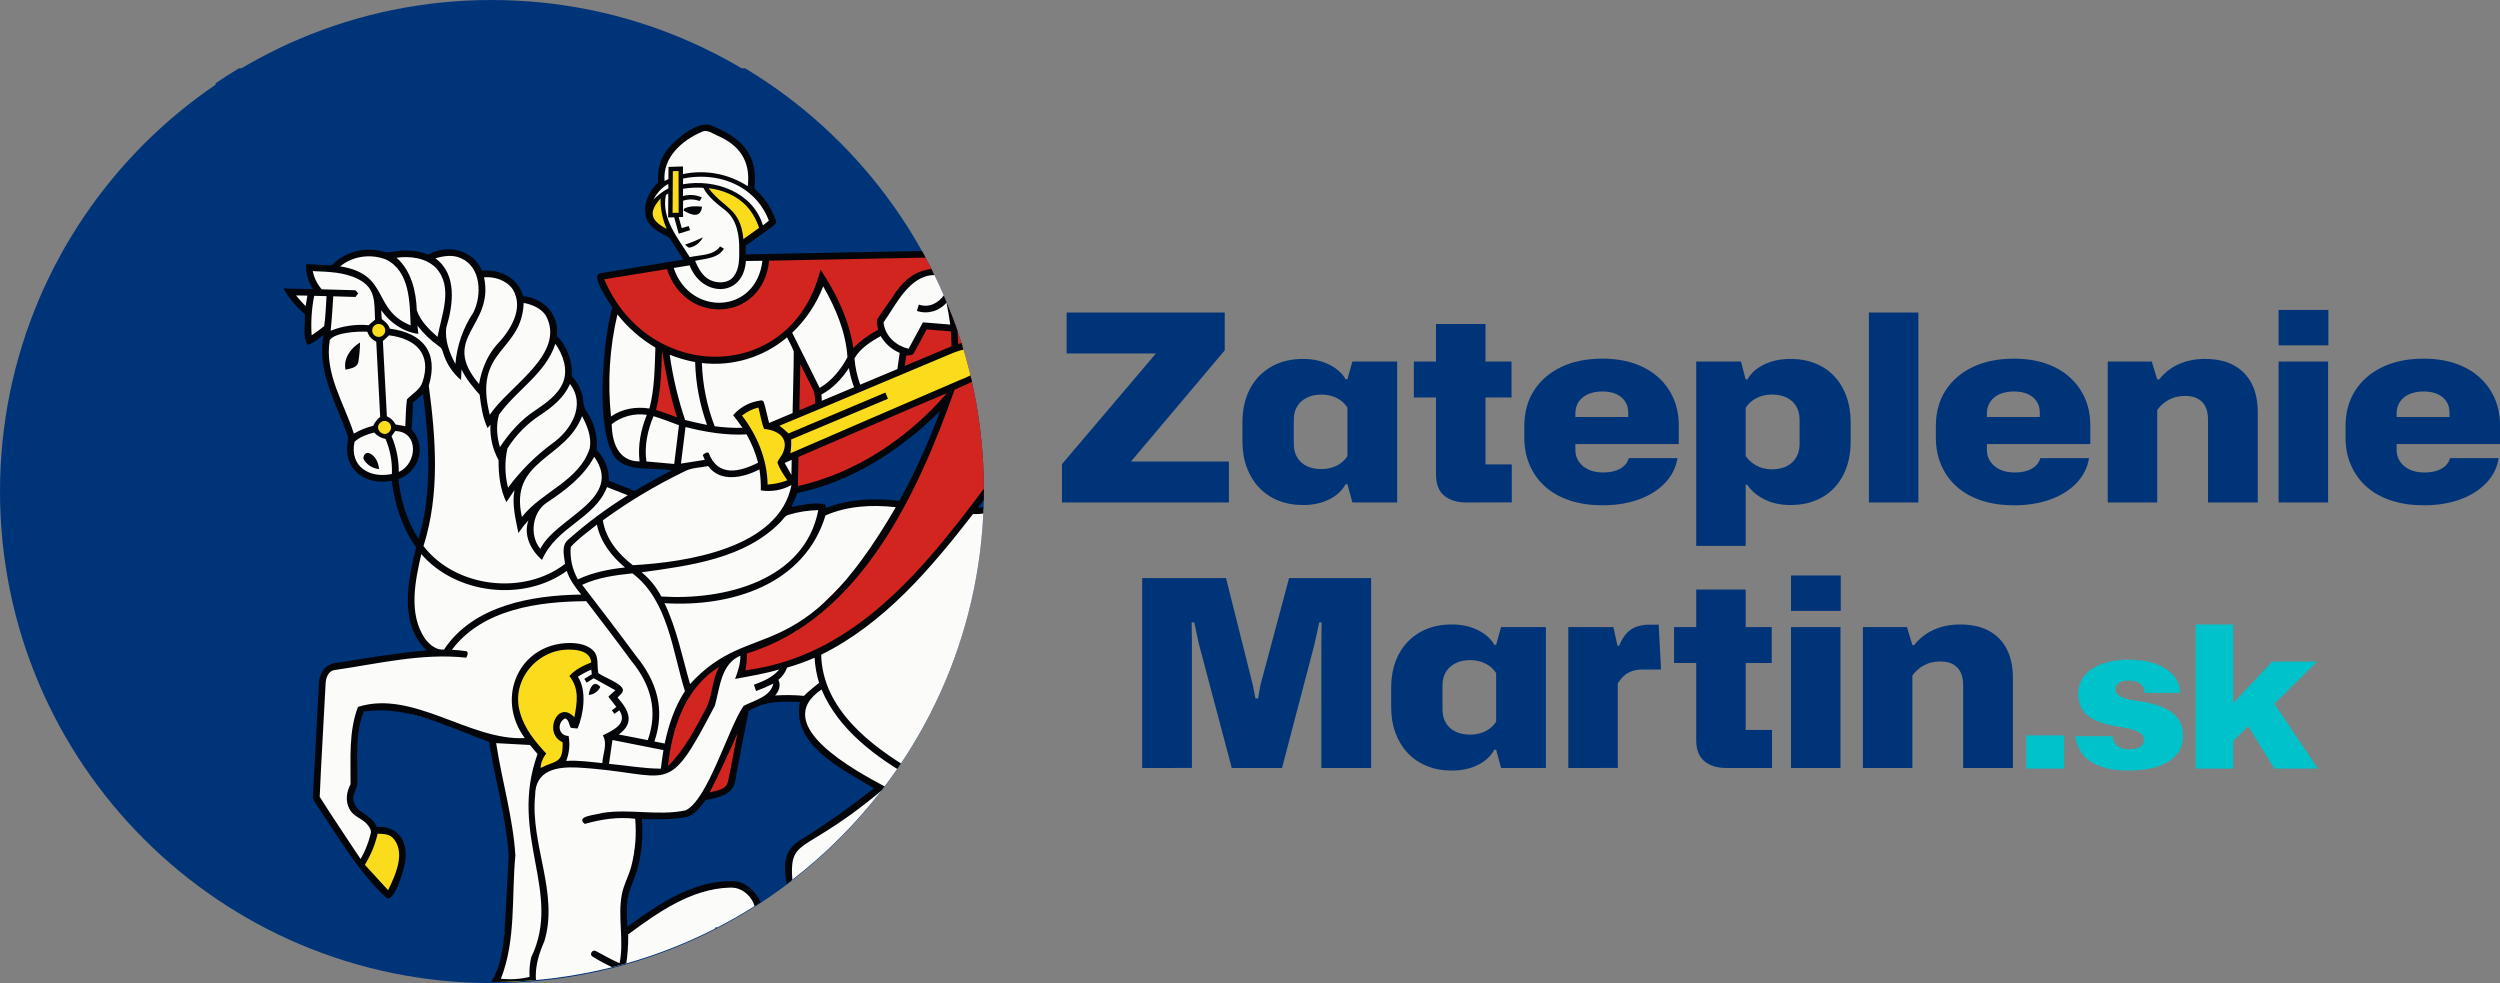
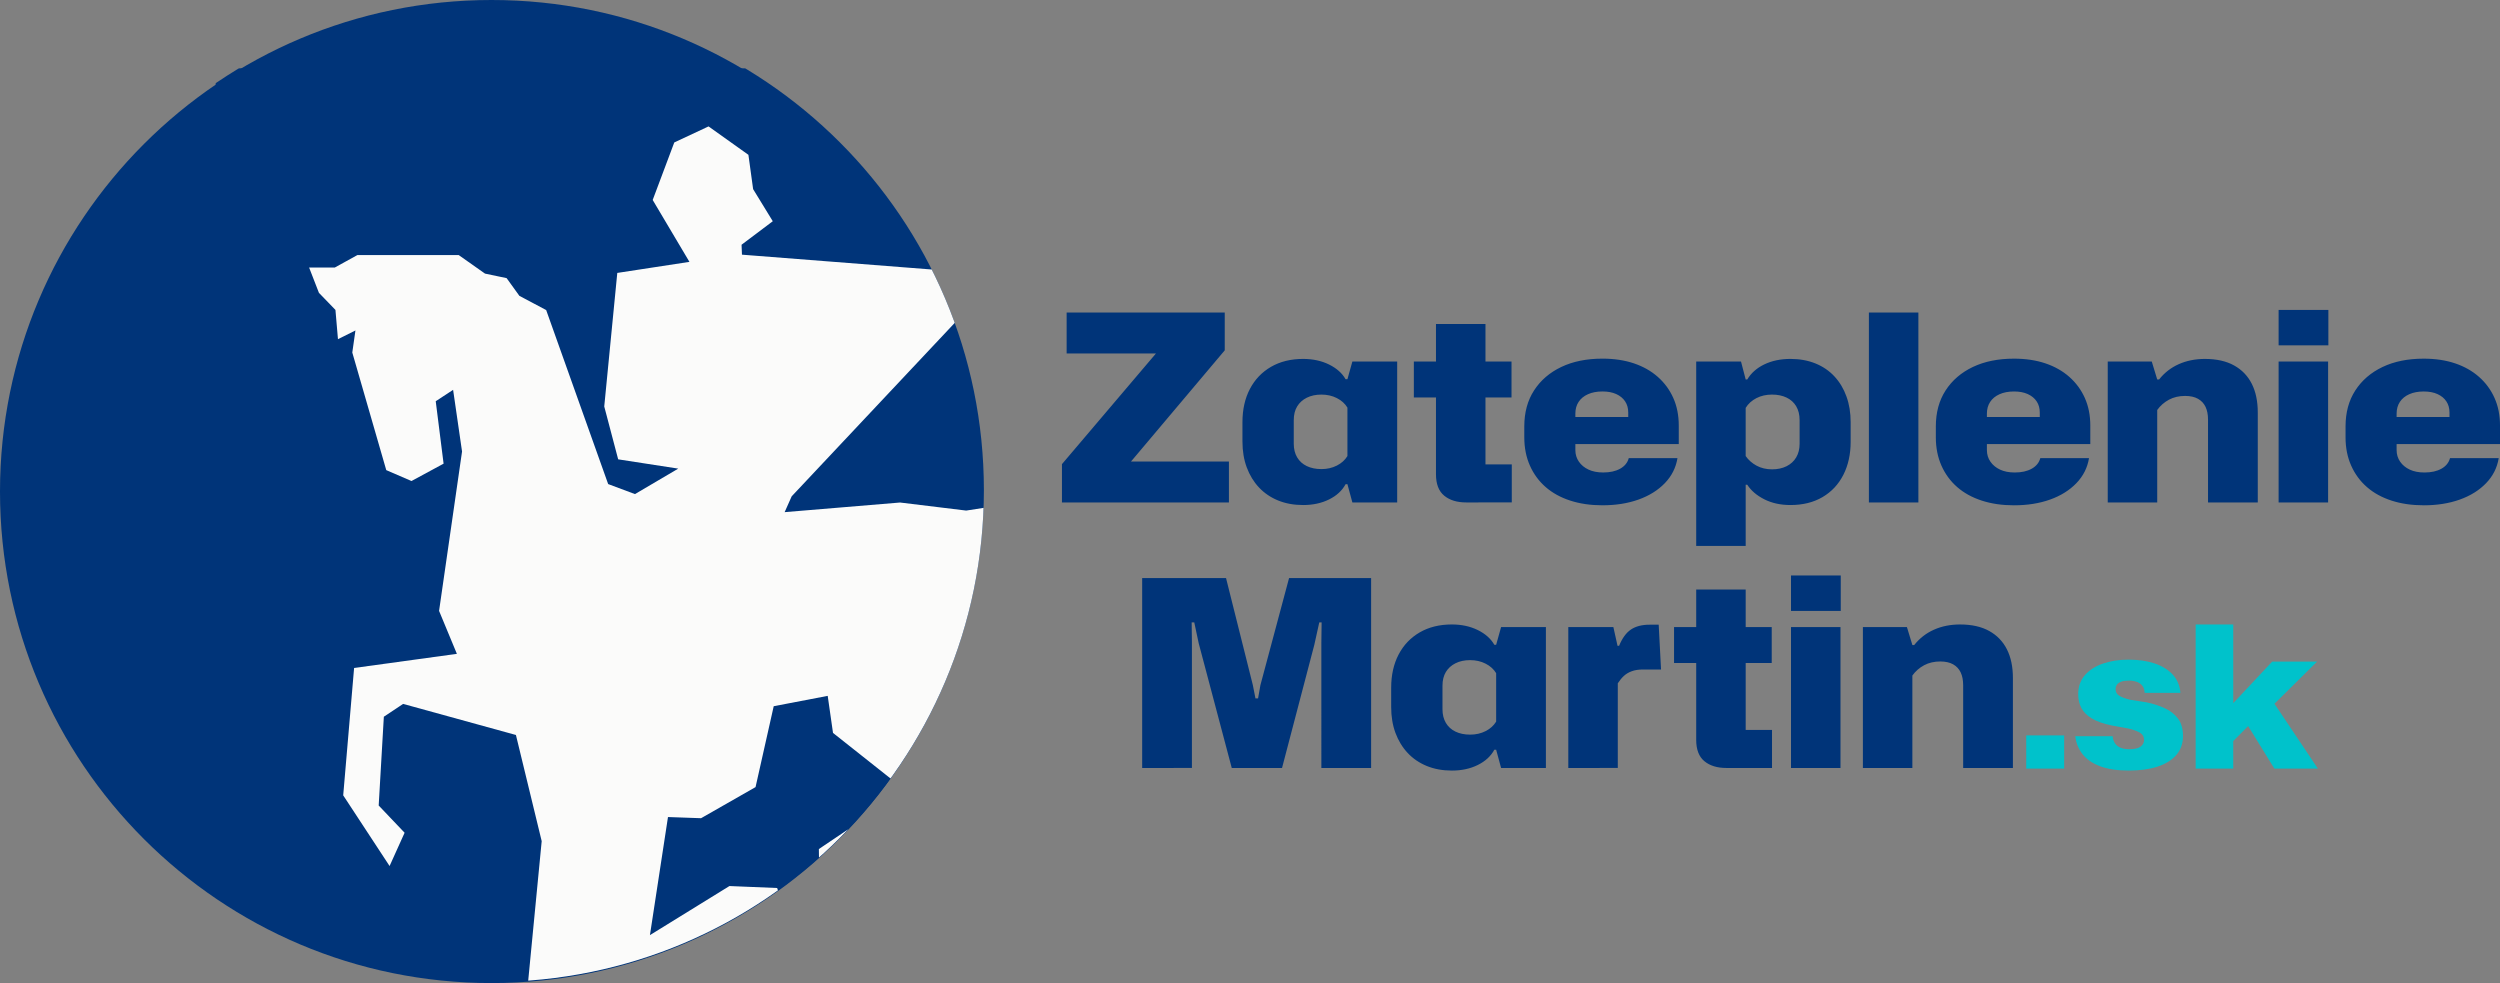
<svg xmlns="http://www.w3.org/2000/svg" width="165.324mm" height="65.009mm" viewBox="0 0 165.324 65.009" version="1.1" id="svg8">
  <rect x="0" y="0" width="165.324" height="65.009" fill="#808080" stroke="none" />
  <defs id="defs2">
    <clipPath id="clipPath4538" clipPathUnits="userSpaceOnUse">
      <path style="clip-rule:evenodd" id="path4536" d="m 155.459,513.084 c 50.887,0 92.139,-41.252 92.139,-92.139 0,-50.887 -41.252,-92.139 -92.139,-92.139 -50.887,0 -92.139,41.252 -92.139,92.139 0,50.887 41.252,92.139 92.139,92.139" />
    </clipPath>
    <clipPath id="clipPath4597" clipPathUnits="userSpaceOnUse">
      <path style="clip-rule:evenodd" id="path4595" d="m 155.459,513.084 c 50.887,0 92.139,-41.252 92.139,-92.139 0,-50.887 -41.252,-92.139 -92.139,-92.139 -50.887,0 -92.139,41.252 -92.139,92.139 0,50.887 41.252,92.139 92.139,92.139" />
    </clipPath>
  </defs>
  <path d="M 32.505,1.0176601e-7 C 50.457,1.0176601e-7 65.009,14.553 65.009,32.505 c 0,17.952 -14.553,32.505 -32.505,32.505 C 14.553,65.009 2.563069e-6,50.456 2.563069e-6,32.505 2.563069e-6,14.553 14.553,1.0176601e-7 32.505,1.0176601e-7" style="fill:#003479;fill-opacity:1;fill-rule:evenodd;stroke:none;stroke-width:0.353" id="path4589" />
  <g transform="matrix(0.353,0,0,-0.353,-22.338,181.005)" clip-path="url(#clipPath4597)" id="g4593">
    <g id="g4599">
      <g id="g4601">
        <path id="path4603" style="fill:#003479;fill-opacity:1;fill-rule:nonzero;stroke:none" d="M 286.484,379.318 V 499.965 H 103.687 V 379.318 c 0,-50.479 40.92,-91.399 91.399,-91.399 50.479,0 91.399,40.92 91.399,91.399" />
-         <path id="path4605" style="fill:#fbfbfa;fill-opacity:1;fill-rule:nonzero;stroke:none" d="m 269.373,413.269 -7.281,6.602 -17.809,-2.757 -12.386,1.508 -21.624,-1.803 1.321,2.967 39.005,41.491 -48.322,3.776 -0.073,1.864 5.848,4.4 -3.683,6.013 -0.882,6.427 -7.47,5.324 -6.419,-3.007 -4.043,-10.772 6.884,-11.598 -13.517,-2.07 -2.443,-25.019 2.609,-9.903 11.255,-1.739 -8.109,-4.772 -5.021,1.876 -11.613,32.597 -5.022,2.669 -2.389,3.315 -4.045,0.847 -4.93,3.475 h -18.977 l -4.231,-2.336 h -4.817 l 1.841,-4.743 h -5.261 l 3.094,-3.197 0.472,-5.484 3.273,1.636 -0.589,-4.136 6.364,-22.031 4.726,-2.041 6.013,3.254 -1.472,11.695 3.256,2.134 1.674,-11.554 -4.304,-29.859 3.338,-8.046 -19.255,-2.647 -2.041,-23.861 8.688,-13.241 2.814,6.234 -4.855,5.103 0.965,16.633 3.614,2.401 21.13,-5.821 4.827,-19.889 -2.62,-27.096 18.794,-10.189 -11.734,0.588 -6.822,-5.975 0.27,-7.026 9.974,6.713 25.395,-4.964 8.967,4.05 -5.528,8.63 -8.633,8.228 7.061,5.754 -0.514,-10.511 7.925,-12.411 5.821,1.594 -8.11,6.343 5.958,21.332 -2.097,6.161 -8.938,0.368 -14.894,-9.195 3.382,22.122 6.198,-0.219 10.206,5.829 3.403,15.153 10.115,1.938 0.992,-6.94 13.628,-10.795 -16.275,-10.96 0.196,-16.974 6.35,3.898 -2.833,7.999 19.959,13.095 1.043,5.296 4.302,-2.814 1.527,-13.938 -5.923,-19.86 8.461,-1.453 -1.693,9.378 5.002,4.008 1.213,27.622 -4.119,3.751 -3.199,9.012 6.141,14.38 0.626,15.073 5.295,0.668 1.215,-8.974 -8.792,-20.328 11.006,-21.959 1.463,7.944 8.828,12.607 4.964,15.115 z" />
-         <path id="path4607" style="fill:#d22520;fill-opacity:1;fill-rule:nonzero;stroke:none" d="m 185.462,435.54 5.39,-1.876 -2.966,13.074 12.145,-1.71 10.111,4.497 7.925,10.619 4.909,-13.573 4.856,4.221 4.69,8.662 7.226,2.923 6.015,-1.103 -2.925,-3.007 h -2.125 l 1.173,-7.129 -5.917,0.508 -4.553,-8.201 -14.254,-6.225 -4.402,9.102 -0.68,-26.039 18.676,8.412 10.398,8.717 -14.012,-28.054 -14.812,-14.85 -13.876,-5.314 -7.752,-7.916 -3.309,-13.544 7.255,8.357 3.972,12.027 3.5,2.111 0.611,-3.222 6.754,0.577 -1.841,-4.944 -5.465,-3.336 -6.838,-16.307 4.315,2.432 3.763,14.3 4.379,2.667 1.906,5.263 12.381,5.358 19.7,18.794 11.297,16.317 8.531,-0.284 -6.914,26.506 -6.4,11.16 -40.751,-0.788 -4.749,-8.54 -8.47,-0.552 -6.535,7.357 -12.457,-2.709 7.2,-9.875 4.469,-3.062 z" />
-         <path id="path4609" style="fill:#fadc1d;fill-opacity:1;fill-rule:nonzero;stroke:none" d="m 133.97,449.13 -1.784,2.005 2.049,1.727 1.906,-2.005 -1.439,-1.617 0.712,-14.639 1.904,-1.977 -1.693,-1.904 -2.114,1.655 1.323,2.115 z m 54.495,19.618 -0.962,7.266 1.323,0.846 v -4.246 h 1.895 v 5.264 l 4.505,-0.152 5.61,-5.204 1.369,-5.606 3.945,2.773 -3.254,5.712 -7.308,2.748 h -4.902 v 2.961 l -1.691,-0.019 v -3.362 l -4.692,-4.601 z m 18.788,-35.821 -1.96,4.008 -3.157,-1.921 5.103,-13.642 3.694,1.2 -1.088,4.04 38.287,16.816 2.98,4.772 -6.731,0.11 z m -68.189,-78.891 -4.394,3.696 -4.431,-6.897 5.865,-5.773 z m 25.011,-30.035 -1.232,5.158 -7.007,-0.262 -1.902,-6.786 z m 50.517,6.219 5.39,6.139 -1.531,4.675 -6.509,-4.345 z m 28.589,-6.137 1.386,5.937 -8.276,-0.408 -2.189,-6.491 z m -78.683,43.653 5.028,3.348 -2.068,7.126 4.054,0.082 -0.191,8.073 3.715,2.317 -3.42,3.309 -8.976,-2.584 -3.347,-8.155 4.892,-9.81 z" />
-         <path id="path4611" style="fill:#040508;fill-opacity:1;fill-rule:nonzero;stroke:none" d="m 191.466,473.69 c 1.03,0.522 2.214,0.457 3.33,0.356 -0.228,-2.262 -2.127,-1.574 -3.482,-0.695 0.038,0.086 0.116,0.255 0.152,0.339 z m 1.089,-7.303 c 1.041,0.253 1.919,0.948 2.405,1.904 -1.095,-0.525 -2.22,-0.984 -3.37,-1.375 0.316,-0.166 0.556,-0.628 0.964,-0.529 z m -62.167,-21.559 c 0.211,1.245 0.325,2.507 0.339,3.772 -1.714,-1.008 -3.18,-3.029 -2.714,-5.097 0.853,0.227 2.079,0.326 2.375,1.325 z m 3.903,-19.942 c -0.099,1.175 -0.658,2.485 -1.811,2.969 -0.735,0.356 -1.43,-0.703 -0.969,-1.31 0.63,-0.943 1.651,-1.552 2.78,-1.659 z m 39.282,-42.315 c 0.943,0.078 1.773,0.657 2.173,1.514 -1.268,1.453 -2.045,-0.289 -2.173,-1.514 z m 14.704,102.189 c -1.367,-1.744 -1.864,-4.006 -1.723,-6.193 -1.803,-1.666 -2.961,-4.334 -2.161,-6.758 0.665,-1.847 2.582,-2.608 4.149,-3.492 1.055,-1.291 1.805,-2.807 2.755,-4.178 -5.126,-0.883 -10.269,-1.67 -15.395,-2.534 -2.376,-0.162 1.571,-5.439 2.07,-6.461 -1.722,-5.996 -3.393,-23.729 0.822,-28.438 2.618,-2.449 6.946,-1.403 10.268,-2.083 -2.339,-1.203 -4.62,-2.51 -6.892,-3.829 -1.599,0.658 -3.218,1.266 -4.819,1.919 0.05,2.148 -0.775,4.222 -2.287,5.747 0.217,2.571 -0.459,5.136 -1.912,7.264 -0.741,0.956 -0.522,2.234 -0.863,3.33 -0.348,1.209 -0.994,2.31 -1.879,3.203 0.128,2.75 -0.806,5.583 -2.79,7.531 0.474,4.027 -2.408,7.089 -6.331,7.493 -0.878,3.392 -4.395,5.13 -7.713,4.766 -1.67,3.991 -6.459,5.005 -10.075,3.045 -1.632,0.605 -3.376,0.851 -5.113,0.716 -1.104,-0.068 -2.213,-0.499 -3.315,-0.177 -3.443,0.971 -7.141,-0.009 -9.646,-2.559 -1.605,-0.015 -3.207,0.2 -4.814,0.211 -0.072,-1.66 0.383,-3.301 1.301,-4.686 -1.851,0.082 -3.704,0.047 -5.553,0.143 1.042,-1.83 2.401,-3.46 4.012,-4.815 0.153,-1.878 -0.457,-4.089 0.512,-5.772 1.162,0.291 2.017,1.19 2.995,1.828 -1.288,-6.707 2.372,-12.661 4.48,-18.752 0.212,-0.672 -0.011,-1.367 -0.051,-2.051 -0.328,-4.919 3.892,-7.331 8.363,-6.489 0.543,-4.424 1.95,-8.82 4.568,-12.467 -1.554,-6.224 -3.268,-14.346 1.963,-19.306 -5.489,-0.461 -10.931,-1.388 -16.37,-2.251 -2.725,-0.13 -3.869,-2.003 -3.843,-4.57 -0.344,-6.783 -0.74,-13.563 -1.085,-20.346 -0.092,-0.793 0.486,-1.417 0.874,-2.047 3.961,-5.878 7.506,-12.049 12.691,-16.967 1.596,-1.84 3.751,5.859 3.742,6.933 0.519,3.574 -1.526,6.488 -5.316,6.171 -1,2.419 -3.972,2.615 -4.355,4.844 -0.386,1.303 0.785,2.338 0.699,3.605 0.036,4.354 -0.495,9.058 1.19,13.161 8.125,1.299 16.003,-3.006 23.469,-5.666 1.112,-7.101 3.197,-14.14 3.679,-21.296 -0.278,-4.789 -0.476,-9.587 -0.805,-14.374 -0.289,-3.13 -0.723,-6.375 -2.348,-9.131 -1.263,-2.11 -2.096,-4.448 -2.455,-6.881 3.794,-0.575 8.093,-0.617 11.261,1.87 2.14,-2.944 5.659,-4.246 8.948,-5.442 -3.178,-0.252 -6.435,0 -9.441,1.124 -4.817,-3.635 -10.48,-9.106 -5.849,-15.228 2.468,2.536 7.253,7.158 10.89,7.293 9.993,-1.087 23.748,-9.606 32.218,-0.872 2.904,-0.611 6.451,-0.263 7.9,2.71 -2.57,1.133 -8.478,3.74 -8.374,7.018 1.443,6.114 3.323,12.118 4.943,18.185 0.423,1.794 0.991,3.822 0.042,5.547 -0.994,1.731 -2.687,3.301 -4.78,3.393 -7.523,0.215 -14.062,-4.282 -19.906,-8.518 -0.156,1.986 -0.221,4.008 0.219,5.96 0.366,1.681 1.227,3.192 1.668,4.848 0.809,3.045 1.085,6.205 0.815,9.344 2.706,-0.059 5.442,-0.153 8.121,0.316 1.758,0.314 2.797,1.906 3.795,3.224 2.678,0.516 5.452,0.986 5.688,4.263 0.766,4.145 1.565,8.283 2.403,12.415 3.203,1.957 5.996,1.818 9.607,1.7 -1.679,-8.159 8.121,-12.627 13.845,-16.172 -4.164,-3.291 -8.497,-6.366 -12.979,-9.209 -3.279,-1.788 -3.968,-3.713 -3.555,-7.331 0.886,-6.318 -0.103,-13.426 3.776,-18.885 4.296,2.772 9.511,7.39 3.919,11.897 0.508,3.025 -2.266,4.372 -1.866,6.988 0.352,1.263 1.988,0.907 2.803,1.674 4.998,4.282 10.467,7.986 16.299,11.036 0.403,0.257 0.996,0.539 0.958,1.106 0.002,1.179 -0.114,2.352 -0.137,3.526 4.608,-2.03 4.791,-4.888 4.766,-9.431 0.16,-4.263 -0.194,-8.528 -1.055,-12.707 -0.172,-1.224 -1.119,-2.104 -1.645,-3.178 -1.855,-3.382 -2.264,-7.234 -2.536,-11.001 -0.79,-2.085 -1.95,-4.025 -2.666,-6.136 0.029,-0.636 0.762,-0.545 1.21,-0.674 3.507,-0.413 8.368,-0.786 10.311,2.852 0.621,1.236 0.484,2.66 0.295,3.982 -0.202,1.23 0.183,2.491 -0.131,3.706 -2.471,4.896 -0.64,6.398 3.671,8.721 0.638,9.208 0.748,18.472 1.21,27.699 0.165,0.914 -0.68,1.426 -1.267,1.94 -2.826,2.354 -5.138,5.6 -5.57,9.331 -0.207,9.812 9.049,14.18 5.867,30.536 1.559,0.151 3.114,0.33 4.671,0.489 1.826,-7.407 -0.879,-14.894 -4.553,-21.279 -1.058,-2.131 -2.38,-4.223 -2.679,-6.628 -0.358,-2.654 0.903,-5.328 2.855,-7.083 0.752,-0.519 0.617,-1.493 0.788,-2.281 0.288,-1.837 1.302,-3.482 2.814,-4.562 0.512,-0.269 0.627,-0.803 0.649,-1.337 0.353,-3.313 2.175,-6.539 5.085,-8.251 0,17.151 15.608,20.485 14.315,40.414 -0.6,9.968 -5.265,22.076 -17.465,18.891 -2.921,-0.592 -5.617,-2.14 -8.643,-2.239 2.565,3.452 5.141,6.895 7.729,10.326 2.381,-1.08 5.052,-1.349 7.6,-0.763 -1.236,13.308 -5.703,26.212 -12.248,37.824 -0.274,0.585 -0.761,1.072 -1.458,0.945 -15.042,-0.299 -30.087,-0.591 -45.132,-0.874 -0.006,0.542 -0.006,1.083 -0.01,1.624 1.672,1.23 3.393,2.394 5.065,3.62 0.305,0.266 0.817,0.588 0.598,1.072 -0.79,2.325 -2.18,4.402 -4.029,6.019 0.702,6.419 -2.3,9.426 -7.921,11.751 -2.534,1.206 -6.889,-2.534 -8.413,-4.439 z m 9.211,2.682 c 4.32,-1.818 6.434,-4.808 5.876,-9.564 -3.583,2.338 -7.952,3.155 -12.139,2.272 v 1.432 c -0.904,-0.029 -1.807,-0.055 -2.71,-0.09 -0.007,-0.756 -0.011,-1.514 -0.015,-2.274 -0.244,-0.12 -0.486,-0.242 -0.725,-0.36 -0.385,4.423 3.315,7.653 7.053,9.239 0.939,0.409 1.835,-0.286 2.66,-0.655 z m -7.089,-6.712 c 0.007,-2.609 0.015,-5.215 0.019,-7.824 -0.383,-0.006 -0.762,-0.011 -1.141,-0.019 0.021,2.603 0.04,5.206 0.055,7.807 0.356,0.011 0.71,0.023 1.067,0.036 z m 11.495,-2.938 c 2.5,-1.415 4.421,-3.668 5.425,-6.358 -0.354,-0.32 -0.741,-0.598 -1.116,-0.891 -1.889,6.268 -8.976,8.761 -14.978,7.702 0.002,0.356 0.011,0.712 0.017,1.066 3.58,0.737 7.455,0.316 10.652,-1.519 z m -13.424,0.524 c 0.011,-0.282 0.019,-0.56 0.03,-0.84 -1.026,-0.544 -1.961,-1.246 -2.77,-2.075 0.606,1.221 1.557,2.235 2.74,2.915 z m 6.563,-0.735 c 0.945,-1.801 2.601,-3.014 4.161,-4.246 2.123,-1.716 2.601,-4.639 2.568,-7.217 0.006,-1.725 0.082,-3.637 -1.001,-5.098 -0.998,-1.371 -3.009,-1.393 -4.429,-0.731 -1.457,0.697 -2.228,2.202 -2.843,3.614 1.894,0.421 4.275,0.408 5.411,2.273 -0.18,0.105 -0.537,0.316 -0.718,0.421 -1.272,-1.771 -3.758,-1.55 -5.684,-2.009 -2.176,3.541 -5.373,7.192 -4.474,11.661 0.112,0.061 0.341,0.19 0.453,0.255 -0.011,-1.491 -0.021,-2.984 -0.03,-4.475 0.375,0.006 0.752,0.013 1.131,0.019 0.28,-1.02 0.568,-2.041 0.855,-3.062 0.71,0.211 1.417,0.438 2.131,0.659 -0.067,0.19 -0.2,0.577 -0.269,0.769 -0.434,-0.128 -0.868,-0.255 -1.302,-0.383 -0.188,0.683 -0.381,1.369 -0.566,2.054 0.206,0.01 0.617,0.029 0.825,0.041 -0.031,1.011 -0.031,2.022 -0.004,3.031 1.011,0.335 2.106,0.314 3.105,-0.055 0.101,0.17 0.307,0.505 0.412,0.672 -1.112,0.508 -2.372,0.598 -3.546,0.253 0.008,0.459 0.017,0.916 0.023,1.373 1.254,0.202 2.525,0.261 3.791,0.179 z m 8.224,-3.555 c 1.007,-1.15 1.765,-2.498 2.22,-3.959 -0.975,-0.703 -1.955,-1.39 -2.928,-2.096 -0.585,5.878 -3.616,5.674 -6.531,9.54 2.702,-0.324 5.396,-1.43 7.24,-3.485 z m -16.224,1.554 c -0.043,-1.962 0.351,-3.908 1.15,-5.698 -3.03,1.565 -3.49,3.096 -1.15,5.698 z m -51.434,-11.433 c 4.476,-2.209 4.448,-8.016 4.606,-12.339 -7.302,2.938 -3.818,9.566 -13.198,11.056 2.354,1.963 5.77,2.386 8.592,1.283 z m 14.011,0.251 c 3.816,-1.632 3.974,-6.891 2.356,-10.168 -1.923,-2.877 -3.085,-6.194 -3.376,-9.643 -1.103,2.032 -2.031,4.504 -1.694,6.832 1.289,4.276 2.06,9.957 -2.049,12.95 1.538,0.451 3.254,0.726 4.764,0.029 z m 98.701,0.329 c 6.404,-11.211 10.747,-23.672 12.183,-36.527 -8.038,-0.895 -13.139,6.705 -13.188,14.032 2.353,1.504 3.768,3.898 4.716,6.464 -3.069,0.55 -6.223,0.429 -9.241,-0.358 -0.096,3.288 -0.546,6.554 -1.347,9.746 2.883,-0.471 4.602,0.864 4.505,3.852 -0.046,0.489 -0.521,0.653 -0.942,0.609 -6.68,-0.038 -10.57,0.954 -14.573,-5.526 -0.863,-1.291 -1.824,-2.519 -2.656,-3.833 -0.457,-0.674 -0.073,-1.487 0.023,-2.211 -1.722,-0.883 -3.291,-2.038 -4.647,-3.418 -0.807,5.318 -3.193,10.258 -6.15,14.702 -5.329,-21.497 -32.233,-21.416 -40.514,-1.822 3.921,0.638 7.833,1.288 11.752,1.912 3.389,-10.652 17.952,-9.955 19.139,1.58 13.643,0.28 27.29,0.544 40.939,0.796 v 0.002 z M 144.965,462.56 c 3.287,-3.601 1.036,-8.767 0.278,-12.908 -1.561,1.397 -3.199,2.951 -3.879,4.985 -0.13,3.553 -1.019,7.411 -3.807,9.846 2.571,0.327 5.503,0.011 7.407,-1.925 z m 61.14,1.35 c -1.142,-9.999 -13.568,-10.482 -16.619,-1.35 0.998,0.169 1.995,0.329 2.995,0.493 2.188,-5.922 10.022,-6.188 10.537,0.815 1.029,-0.002 2.058,0.021 3.087,0.04 z m -75.636,-3.481 c 3.29,-1.685 2.912,-4.405 3.072,-7.559 -0.423,-0.316 -0.824,-0.659 -1.202,-1.027 -2.422,0.216 -4.859,-0.139 -7.117,-1.036 0.229,2.144 0.358,4.296 0.493,6.447 1.385,-0.04 2.772,-0.086 4.156,-0.126 l 0.516,0.663 c -0.245,0.2 -0.362,0.672 -0.753,0.607 -2.022,0.07 -4.043,0.101 -6.069,0.166 -0.86,0.964 -1.445,2.142 -1.691,3.41 2.902,-0.133 5.964,-0.162 8.595,-1.546 z m 107.779,0.803 c 2.167,0.021 4.337,0.063 6.506,0.038 -0.806,-4.347 -5.094,0.43 -4.614,-3.763 -1.069,-1.561 -2.876,-2.458 -4.728,-1.801 -0.124,-0.398 -0.246,-0.792 -0.366,-1.194 1.992,-0.668 4.193,-0.052 5.548,1.554 0.271,-1.358 0.516,-2.727 0.697,-4.105 -1.71,0.124 -3.41,0.291 -5.118,0.415 -0.895,-1.645 -1.776,-3.3 -2.679,-4.943 -2.409,0.566 -4.42,2.388 -4.698,4.924 2.342,3.322 4.823,8.77 9.45,8.875 z m -78.909,-2.664 c 2.216,-3.679 -0.546,-7.851 -3.119,-10.53 -1.743,-2.036 -2.735,-4.606 -3.197,-7.221 -7.47,8.795 2.9,10.737 0.939,20.001 2.001,0.149 4.194,-0.55 5.377,-2.25 z m 62.701,-12.712 c -1.209,-2.309 -2.929,-4.429 -5.202,-5.764 -1.731,3.437 -3.425,6.891 -5.149,10.332 2.557,2.432 4.541,5.402 5.806,8.696 2.336,-4.063 4.237,-8.544 4.545,-13.264 z m -101.175,11.528 c -0.118,-0.655 -0.228,-1.308 -0.329,-1.969 -0.636,0.634 -1.238,1.3 -1.802,2 0.71,-0.01 1.42,-0.023 2.131,-0.031 z m 3.59,-0.097 c -0.138,-1.868 -0.166,-3.753 -0.442,-5.611 -0.754,-0.615 -1.536,-1.192 -2.35,-1.727 -0.166,2.475 -0.006,4.962 0.476,7.395 0.771,-0.011 1.542,-0.034 2.316,-0.057 z m 41.032,-3.557 c 4.027,-7.214 -6.983,-13.334 -10.452,-18.687 -3.188,12.476 5.996,11.667 6.35,20.971 1.561,-0.286 3.15,-0.954 4.102,-2.283 z m -23.836,-3.522 c -0.055,0.516 -0.113,1.026 -0.16,1.542 1.148,-1.487 2.511,-2.793 4.048,-3.875 0.672,-0.369 0.691,-1.205 0.973,-1.839 0.635,-1.738 1.717,-3.279 3.136,-4.469 0.04,0.661 0.073,1.316 0.095,1.977 0.85,-1.767 2.11,-3.273 3.393,-4.734 0.265,-2.127 0.558,-4.286 1.491,-6.249 0.133,0.162 0.398,0.48 0.531,0.638 -0.118,-2.31 0.41,-4.606 1.519,-6.636 -0.015,-2.687 0.282,-5.425 1.462,-7.877 0.505,0.752 1.021,1.498 1.521,2.258 -0.505,-2.706 0.215,-5.397 0.733,-8.036 0.57,0.84 1.2,1.638 1.883,2.388 -0.981,-2.778 0.43,-5.611 2.548,-7.428 2.706,6.272 9.88,7.681 12.169,13.637 1.295,-0.512 2.587,-1.024 3.892,-1.523 -3.951,-2.445 -7.685,-5.227 -11.158,-8.312 -1.367,-1.125 -0.752,-3.045 -0.598,-4.545 -7.754,-5.981 -20.525,-4.467 -26.514,3.34 3.089,9.762 2.32,20.05 0.992,30.041 1.87,6.219 -1.066,9.864 -7.304,10.69 -0.232,0.792 -0.857,1.306 -1.492,1.775 -0.082,0.552 -0.08,1.11 -0.111,1.668 1.626,-2.312 4.107,-4.06 6.946,-4.431 z m 37.295,3.652 c 1.967,-2.493 4.377,-4.599 7.112,-6.211 -0.132,-3.818 -0.151,-7.693 -1.118,-11.415 -2.487,0.392 -5.115,-0.025 -7.196,-1.495 -0.672,6.396 -0.267,12.859 1.2,19.122 z m -43.501,-2.942 c 0.048,-0.969 -1.004,-1.601 -1.837,-1.109 -0.836,0.495 -0.788,1.72 0.084,2.146 0.786,0.377 1.704,-0.166 1.754,-1.038 z m 105.967,-0.237 c 0.055,-0.927 0.099,-1.856 0.134,-2.785 -2.925,-1.224 -5.844,-2.46 -8.771,-3.681 0.084,0.634 0.166,1.272 0.253,1.906 0.505,0.116 1.242,-0.031 1.487,0.568 0.826,1.43 1.571,2.909 2.357,4.362 1.513,-0.11 3.028,-0.234 4.539,-0.37 z m -109.317,-0.062 c 0.261,-0.829 0.871,-1.504 1.67,-1.847 0.225,-4.705 0.508,-9.406 0.737,-14.111 -0.571,-0.429 -1.016,-1.001 -1.293,-1.661 -1.278,-0.312 -2.502,-0.807 -3.637,-1.472 -1.825,5.742 -5.554,11.258 -4.515,17.534 1.032,1.453 5.295,1.645 7.038,1.558 z m 4.059,-0.674 c 5.039,-0.63 8.005,-3.485 6.295,-8.7 -0.453,-1.506 -1.94,-2.222 -2.932,-3.298 -0.225,-1.666 -0.212,-3.36 -0.31,-5.038 -0.6,0.128 -1.205,0.24 -1.814,0.33 -0.35,0.687 -0.927,1.232 -1.634,1.54 -0.252,4.704 -0.501,9.405 -0.75,14.104 0.4,0.336 0.782,0.689 1.145,1.063 h 0.001 z m 92.109,-0.138 c 0.809,-1.411 2.058,-2.517 3.555,-3.151 -0.118,-1.015 -0.291,-2.021 -0.425,-3.034 -2.327,-0.962 -4.642,-1.954 -6.965,-2.919 -0.578,1.586 -0.94,3.241 -1.072,4.924 1.101,1.924 3.039,3.108 4.907,4.178 v 10e-4 z m -17.541,-0.245 c 0.406,-0.883 0.933,-1.72 1.257,-2.639 -0.013,-3.846 -0.16,-7.697 -0.219,-11.545 -1.47,-0.621 -2.938,-1.238 -4.404,-1.849 -0.352,1.293 -0.59,2.622 -0.984,3.902 -0.228,0.581 -0.919,0.198 -1.362,0.168 -1.706,-0.375 -3.244,-1.291 -4.387,-2.612 0.604,-0.778 1.198,-1.56 1.754,-2.371 -1.742,-0.038 -3.486,0.061 -5.213,0.295 -1.453,3.786 -2.264,7.786 -2.395,11.839 5.754,-0.67 11.529,1.072 15.953,4.814 h 0.002 z m -41.95,-8.426 c -0.985,-2.352 -3.172,-3.86 -5.208,-5.242 -2.702,-1.759 -4.865,-4.221 -6.632,-6.891 -0.577,1.959 -0.76,4.105 -0.167,6.082 3.264,4.629 8.747,7.676 10.553,13.272 1.445,-2.038 2.401,-4.779 1.455,-7.221 z m 81.461,6.562 c -1.175,-3.163 -4.13,-5.002 -7.156,-6.139 -10.578,-4.57 -21.17,-9.11 -31.736,-13.71 0.146,0.851 0.196,1.715 0.146,2.578 6.057,2.518 12.088,5.101 18.139,7.632 -0.158,0.39 -0.316,0.779 -0.474,1.163 -6.053,-2.548 -12.105,-5.101 -18.152,-7.66 -0.529,0.524 -1.099,1.005 -1.704,1.444 10.892,4.516 21.737,9.132 32.614,13.681 2.633,1.036 5.527,1.242 8.323,1.011 z M 190.131,434.573 c -1.31,0.488 -2.62,0.973 -3.95,1.402 0.92,3.629 0.996,7.388 1.113,11.105 0.721,-4.214 1.492,-8.435 2.835,-12.507 z m 3.374,10.357 c 0.108,-4.018 0.86,-7.992 2.226,-11.772 -1.375,0.284 -2.747,0.585 -4.109,0.926 -1.333,3.978 -2.297,8.068 -2.88,12.223 1.539,-0.61 3.135,-1.072 4.761,-1.377 z m 22.071,-5.119 c 0.427,-0.815 0.371,-1.756 0.446,-2.647 -0.998,-0.413 -1.994,-0.832 -2.99,-1.249 0.069,2.876 0.107,5.754 0.175,8.63 0.79,-1.575 1.58,-3.154 2.367,-4.734 h 0.002 z m 7.7,0.406 c -2.013,-0.842 -4.025,-1.687 -6.038,-2.535 -0.026,0.393 -0.053,0.781 -0.076,1.173 2.151,1.125 3.833,2.955 5.151,4.962 0.202,-1.228 0.524,-2.435 0.962,-3.6 z m 22.821,1.331 c 0.291,-5.052 2.485,-10.305 6.986,-12.979 -13.034,-17.326 -26.845,-38.424 -50.174,-41.377 0.217,1.038 0.318,2.096 0.299,3.157 21.233,6.453 32.039,30.006 38.9,49.412 1.327,0.596 2.673,1.15 3.987,1.786 h 0.002 z m -76.044,-0.712 c 3.047,-3.972 0.179,-8.721 -3.364,-11.198 -3.14,-2.321 -5.917,-5.097 -8.235,-8.239 -0.615,2.411 -0.653,4.93 -0.115,7.358 1.569,2.498 3.66,4.625 6.131,6.236 2.262,1.489 4.492,3.283 5.581,5.842 l 0.001,0.002 z m 70.597,-1.738 c -7.227,-8.38 -17.017,-14.951 -27.89,-17.396 0.027,1.819 0.078,3.633 0.095,5.454 9.271,3.966 18.495,8.047 27.795,11.943 z m -98.126,-0.143 c 1.186,-9.022 1.765,-18.307 -0.834,-27.149 -2.18,3.334 -3.34,7.253 -3.788,11.183 3.938,1.417 5.364,6.179 2.495,9.345 0.104,1.675 0.2,3.351 0.286,5.027 0.625,0.52 1.238,1.055 1.843,1.594 z m 62.823,-2.538 c 0.387,-1.331 0.545,-2.735 1.08,-4.016 2.761,-0.233 4.844,-1.847 3.398,-4.734 -0.27,-0.535 -0.752,-0.97 -0.897,-1.562 0.377,-1.211 1.15,-2.264 1.846,-3.313 -1.183,-0.459 -2.428,-0.73 -3.694,-0.806 -0.076,4.707 -1.948,9.228 -4.797,12.925 0.903,0.716 1.948,1.228 3.066,1.504 h -0.002 z m 34.057,-0.636 c -2.117,-5.802 -4.675,-11.433 -7.649,-16.844 -4.585,0.533 -9.351,0.402 -13.691,-1.319 -0.059,0.173 -0.181,0.516 -0.24,0.688 -2.089,0.365 -4.21,-0.101 -6.253,-0.514 0.381,0.853 0.739,1.717 1.059,2.595 10.286,2.138 19.399,8.07 26.776,15.393 l -0.002,0.002 z m -54.953,-0.731 c -1.12,-2.755 -1.72,-5.762 -1.358,-8.736 -4.004,0.015 -5.168,3.586 -5.213,6.992 1.861,1.457 4.237,2.085 6.573,1.74 l -0.002,0.004 z m 6.022,-1.944 c -0.297,-2.418 -0.598,-4.838 -0.889,-7.261 -1.737,0.166 -3.473,0.305 -5.21,0.471 -0.407,2.885 0.206,5.817 1.337,8.477 1.614,-0.485 3.18,-1.114 4.764,-1.689 z m -16.716,-4.341 c -1.971,-6.126 -8.993,-8.078 -12.704,-12.859 -2.455,10.775 8.175,10.728 11.271,18.904 0.973,-1.84 1.82,-3.936 1.435,-6.048 l -0.002,0.002 z m -37.281,3.524 c -1.036,-2.146 -3.684,0.406 -1.603,1.531 0.969,0.381 1.938,-0.546 1.603,-1.531 z m 66.665,-0.904 c 0.948,-1.664 1.672,-3.445 2.151,-5.3 -3.516,-1.791 -7.565,-2.698 -9.252,1.834 -0.438,0.217 -0.798,-0.144 -1.108,-0.4 0.124,-0.302 0.251,-0.602 0.377,-0.903 -1.485,-0.238 -2.97,-0.469 -4.458,-0.702 0.293,2.283 0.554,4.57 0.85,6.851 3.736,-0.947 7.574,-1.592 11.44,-1.38 z m -65.83,0.623 c 4.507,-0.074 4.164,-6.131 0.676,-7.652 0.01,2.3 -0.452,4.577 -1.356,6.693 0.229,0.32 0.457,0.638 0.68,0.96 z m -3.94,-0.271 c 0.562,-0.623 1.312,-1.047 2.135,-1.207 0.88,-2.072 1.285,-4.315 1.188,-6.564 -4.204,-0.887 -7.994,1.422 -6.992,6.045 1.016,0.907 2.363,1.401 3.669,1.725 z m 41.23,-4.543 c 5.589,-7.982 -7.125,-11.297 -10.097,-17.245 -2.083,2.469 -1.523,6.828 1.173,8.623 3.458,2.293 6.929,4.886 8.924,8.622 z m 36.992,-0.577 c -0.019,-0.945 -0.038,-1.887 -0.053,-2.831 -0.423,0.75 -0.849,1.498 -1.268,2.252 0.44,0.192 0.88,0.387 1.321,0.579 z m -15.648,-1.171 c 2.296,-3.163 6.626,-2.163 9.606,-0.621 0.198,-1.3 0.284,-2.615 0.255,-3.928 1.973,-0.318 3.995,0.032 5.745,0.996 -2.319,-11.882 -19.751,-14.463 -29.723,-15.014 -2.718,2.082 -5.067,4.928 -5.614,8.401 4.785,3.492 9.875,6.544 15.208,9.124 1.379,0.777 3.008,0.729 4.522,1.042 z m 67.76,-7.453 c 6.122,-3.787 7.261,-11.912 7.74,-18.523 -2.214,0.32 -4.093,1.796 -4.928,3.873 -0.327,3.424 -1.35,6.744 -3.006,9.758 -0.316,-0.025 -0.628,-0.057 -0.939,-0.088 -0.007,-0.171 -0.028,-0.512 -0.04,-0.681 4.711,-8.12 2.373,-17.107 -2.026,-24.786 -1.645,1.204 -2.156,3.343 -2.299,5.27 -0.168,0.953 0.499,1.731 0.857,2.552 1.603,3.151 2.61,6.71 2.216,10.267 -0.499,3.645 -3.458,8.03 -7.535,7.691 -1.931,-0.242 -3.877,-0.394 -5.809,-0.659 -0.768,-0.11 -0.647,-1.015 -0.499,-1.565 4.782,-18.097 -16.037,-27.164 0.949,-41.112 -0.373,-9.085 -0.716,-18.169 -1.107,-27.252 -2.862,-1.044 -5.619,-3.881 -4.825,-7.152 0.581,-1.455 1.55,-2.904 1.133,-4.562 -2.106,-0.558 -4.311,-0.6 -6.476,-0.615 0.034,4.185 1.169,8.483 3.728,11.844 1.441,5.923 1.659,12.084 1.202,18.143 -0.17,4.425 -4.358,6.097 -7.687,7.951 -8.021,4.713 -16.995,11.621 -17.234,21.761 11.81,5.846 20.511,16.122 28.444,26.359 6.133,-0.291 11.836,4.947 18.14,1.527 z m -32.612,-0.248 c -18.061,-31.155 -26.892,-20.347 -38.545,-33.137 -1.458,5.086 -2.487,10.362 -4.784,15.155 12.493,-0.767 26.232,3.443 30.16,16.442 4.124,1.799 8.744,2.041 13.168,1.538 l 0.002,0.002 z m -14.519,-0.548 c -2.54,-13.281 -17.722,-16.935 -29.407,-16.183 -0.908,1.746 -2.162,3.291 -3.683,4.537 9.091,1.253 19.37,2.554 26.064,9.464 0.463,0.459 0.775,1.152 1.466,1.304 1.803,0.548 3.675,0.844 5.56,0.876 v 0.002 z m -41.474,-2.717 c 0.658,-3.237 2.767,-5.952 5.259,-8.028 -3.026,-0.323 -6.051,-0.921 -8.818,-2.228 -1.055,1.843 -1.521,3.965 -1.337,6.08 1.445,1.588 3.229,2.833 4.895,4.176 z m 84.293,-6.693 c 1.045,-2.352 0.794,-5.031 0.245,-7.476 -2.75,0.295 -4.429,3.51 -4.496,6.032 0.052,1.962 -0.141,3.921 -0.569,5.836 2.237,-0.508 3.921,-2.357 4.819,-4.393 z m -117.192,1.171 c 6.512,-7.539 19.203,-9.009 27.256,-3.146 0.525,-1.682 1.617,-3.079 2.706,-4.433 -9.287,-0.134 -20.201,-2.011 -25.71,-10.307 -1.483,-0.129 -2.696,0.926 -3.545,2.023 -3.159,4.652 -1.876,10.747 -0.706,15.863 z m 39.558,-3.608 c 6.686,-5.037 7.491,-14.553 9.829,-22.059 -1.935,-2.967 -3.071,-6.37 -3.784,-9.818 -0.647,0.128 -1.291,0.253 -1.934,0.38 2.083,6.025 0.434,11.328 -3.506,16.115 -3.283,4.455 -6.651,8.844 -10.025,13.234 2.949,1.375 6.209,1.815 9.416,2.148 h 0.004 z m 73.037,-2.526 c 0.887,-1.8 2.39,-3.479 4.486,-3.755 -2.868,-7.179 -7.586,-13.579 -9.54,-21.138 -3.839,3.675 -2.471,7.687 -0.118,11.722 2.252,4.149 4.454,8.445 5.168,13.171 z m 11.623,-1.832 c 1.26,-1.544 3.069,-2.54 5.049,-2.782 -0.548,-16.846 -13.571,-20.883 -14.245,-35.265 -9.448,9.405 9.13,25.531 9.191,38.047 z m -93.309,-0.855 c 2.852,-3.719 5.703,-7.443 8.474,-11.223 3.61,-4.372 5.002,-9.35 3.045,-14.807 -1.817,0.343 -3.624,0.731 -5.444,1.057 3.075,2.187 1.872,4.57 -0.219,6.925 0.381,0.436 0.977,0.792 1.024,1.426 -0.169,1.217 -3.536,2.327 -4.602,3.134 -0.343,1.381 0.141,3.02 -0.905,4.166 -1.133,1.211 -2.913,1.478 -4.494,1.491 -9.549,-0.092 -13.942,-10.347 -8.399,-17.813 -10.258,-0.548 -20.97,9.128 -31.251,5.838 -1.76,-4.606 -1.356,-9.65 -1.388,-14.482 -0.773,-1.425 -1.013,-3.214 -0.187,-4.675 0.731,-1.443 2.523,-1.774 3.462,-3.028 0.337,-0.463 0.695,-1.036 0.48,-1.628 -0.403,-1.643 -1.034,-3.222 -1.874,-4.69 -2.542,3.894 -5.202,7.727 -7.66,11.67 0.291,7.042 0.758,14.08 1.102,21.121 0.031,1.076 0.467,2.478 1.718,2.622 8.14,1.185 16.375,3.219 24.634,2.312 0.179,0.391 0.446,0.819 0.099,1.202 -0.925,0.141 -1.857,0.234 -2.79,0.282 5.747,7.639 16.227,9.045 25.171,9.1 z m 86.831,-13.697 c -2.451,-4.957 -5.602,-9.759 -6.782,-15.22 -2.055,1.63 -2.815,4.539 -2.026,7.013 1.35,4.697 3.719,9.006 5.916,13.344 0.381,-1.954 1.109,-4.039 2.893,-5.138 z m -89.659,4.616 c 1.594,-0.038 3.601,-0.497 3.757,-2.39 -1.498,-0.602 -2.997,-1.321 -4.099,-2.542 1.919,-2.438 1.452,-4.907 0.939,-7.741 -3.121,3.408 -5.912,-3.003 -2.199,-4.671 0.101,-4.067 -1.203,-3.338 -4.136,-4.817 0.064,0.987 0.44,1.927 1.072,2.689 -2.064,2.224 -4.09,4.675 -4.905,7.659 -1.828,6.097 3.346,12.12 9.572,11.813 z m 31.691,-1.131 c 0.027,-1.514 -0.457,-2.963 -0.994,-4.359 2.772,0.535 5.575,0.973 8.283,1.784 -1.205,-1.478 -3.007,-2.224 -4.747,-2.864 0.133,-0.394 0.266,-0.79 0.404,-1.184 1.104,0.404 2.184,0.872 3.233,1.403 -0.512,-2.489 -3.626,-3.153 -5.59,-4.195 -2.843,-4.124 -6.716,-17.67 -10.863,-19.563 -5.156,-1.082 -10.48,0.365 -15.642,-0.487 -0.914,-0.356 -5.139,-0.543 -3.224,-2.049 3.087,0.878 6.224,1.35 9.435,0.968 0.271,-2.972 0.029,-5.97 -0.714,-8.862 -0.453,-1.788 -1.404,-3.412 -1.765,-5.231 -0.851,-4.294 0.444,-8.673 -0.438,-12.983 -1.514,0.691 -2.975,1.493 -4.435,2.285 -0.596,0.375 -1.272,-0.531 -0.712,-0.978 5.177,-3.285 11.4,-4.717 16.178,-8.666 3.625,-2.877 6.685,-6.404 9.019,-10.402 0.395,-0.845 1.096,-1.839 0.623,-2.787 -0.859,-1.267 -2.133,-2.196 -3.601,-2.626 -9.751,-3.119 -19.003,3.268 -28.634,3.913 -3.694,-1.384 -6.906,-3.803 -9.673,-6.577 -2.591,4.851 2.452,8.982 5.835,11.773 3.711,-1.156 7.653,-1.362 11.463,-0.598 5.36,-1.834 10.488,-4.747 16.193,-5.377 0.012,0.312 0.029,0.938 0.04,1.249 -6.194,0.847 -11.781,4.008 -17.623,6.074 -8.889,2.534 -12.813,7.826 -8.785,16.796 2.793,9.01 -2.649,18.211 -1.71,27.38 0.023,4.709 4.022,5.393 7.883,5.213 17.957,-1.005 16.476,-6.266 25.786,11.583 0.956,3.332 1.099,7.788 4.777,9.368 z m 13.912,-0.381 c 0.084,-1.598 0.366,-3.178 0.841,-4.705 -0.973,-0.781 -1.953,-1.561 -2.844,-2.436 -1.794,0.168 -3.597,0.191 -5.393,0.067 0.708,0.803 1.12,1.906 0.615,2.931 0.74,0.602 1.302,1.395 1.624,2.294 1.759,0.499 3.482,1.118 5.158,1.851 l -0.002,-0.002 z m -17.891,-1.722 c -1.331,-2.399 -1.208,-5.253 -2.395,-7.676 -2.062,-3.829 -4.054,-7.824 -7.181,-10.918 0.727,7.085 3.201,14.675 9.576,18.594 z m -23.946,-0.508 c 0.032,-0.283 0.063,-0.571 0.097,-0.86 -0.468,-0.292 -0.935,-0.583 -1.399,-0.874 0.107,-0.177 0.322,-0.529 0.428,-0.706 0.444,0.276 0.885,0.548 1.329,0.826 1.352,-0.744 2.699,-1.5 4.046,-2.25 -0.434,-0.402 -0.868,-0.798 -1.301,-1.2 0.493,-0.645 0.996,-1.287 1.496,-1.927 -0.282,-0.211 -0.56,-0.421 -0.839,-0.636 0.12,-0.162 0.366,-0.489 0.489,-0.653 0.303,0.223 0.607,0.442 0.912,0.659 1.635,-2.521 -1.196,-3.748 -3.095,-4.692 0.941,-1.603 -0.015,-3.468 -0.093,-5.196 -2.249,0.211 -4.5,0.558 -6.767,0.405 0.583,1.485 0.739,3.102 0.45,4.671 -1.958,0.045 -2.243,2.46 -0.666,3.309 0.742,-0.253 0.721,-1.178 1.066,-1.771 0.427,-0.067 0.857,-0.111 1.29,-0.13 1.123,2.676 1.767,7.158 0.042,9.681 0.797,0.522 1.639,0.973 2.517,1.344 h -0.002 z m 43.13,-3.718 c 3.204,-7.588 10.213,-12.69 17.151,-16.673 0.227,-0.16 0.613,-0.282 0.561,-0.643 0.103,-1.249 0.136,-2.504 0.209,-3.759 -5.937,-3.088 -11.509,-6.833 -16.608,-11.166 -0.714,-0.634 -1.809,-0.493 -2.531,-1.131 -1.145,-0.865 -1.196,-2.531 -0.731,-3.779 0.522,-1.482 1.931,-2.719 1.645,-4.416 -0.352,-2.087 -2.253,-3.547 -4.258,-3.904 -1.944,21.509 -2.89,10.614 16.599,27.201 -5.494,2.947 -21.858,11.6 -12.038,18.27 z m -15.726,-8.197 c -0.663,-3.028 -1.126,-6.101 -1.813,-9.125 -0.381,-1.519 -2.186,-1.597 -3.424,-1.971 1.878,3.635 3.567,7.364 5.237,11.096 z m -13.885,-3.165 c -0.187,-1.154 -0.349,-2.311 -0.487,-3.473 -3.258,0.019 -6.478,0.602 -9.715,0.91 0.221,1.487 0.436,2.973 0.649,4.458 3.184,-0.63 6.37,-1.254 9.553,-1.895 z m -25.016,0.965 c 0.464,-0.571 0.939,-1.135 1.429,-1.689 -5.503,-15.285 4.731,-25.851 -1.192,-38.108 -0.274,-1.2 -0.377,-2.43 -0.303,-3.656 -1.758,-0.417 -3.574,-0.529 -5.37,-0.337 2.87,7.301 1.974,15.412 2.712,23.092 -0.429,7.078 -2.533,14.022 -3.599,21.041 2.106,-0.13 4.212,-0.217 6.322,-0.343 z m -25.801,-17.27 c 2.672,-2.676 0.642,-7.064 -0.767,-9.928 -1.462,1.572 -2.902,3.164 -4.349,4.745 1.107,1.805 1.916,3.774 2.397,5.837 0.925,-0.042 1.956,-0.035 2.719,-0.653 z m 63.132,-9.448 c 2.943,0.265 5.663,-2.91 4.734,-5.783 -1.63,-6.946 -3.987,-13.71 -5.48,-20.689 1.118,-3.57 4.73,-5.505 7.906,-7.013 -1.536,-1.295 -3.656,-1.32 -5.535,-0.967 -0.64,4.217 -3.995,7.492 -6.691,10.596 0.244,5.237 -0.228,11.001 3.243,15.355 0.438,0.446 -0.136,1.302 -0.728,1.015 -1.239,-1.182 -1.608,-3.02 -2.917,-4.147 -2.294,-2.207 -4.715,-4.279 -7.247,-6.204 -2.163,1.133 -4.419,2.076 -6.63,3.107 0.312,1.977 0.457,3.974 0.432,5.975 5.606,4.12 11.709,8.471 18.914,8.753 z m 17.785,-6.173 c 3.979,-3.342 -0.133,-6.8 -3.102,-8.908 -0.948,1.697 -1.578,3.552 -1.862,5.475 2.096,0.316 3.928,1.584 4.964,3.433 z m -23.362,-7.318 c -0.562,-3.03 -0.628,-6.118 -0.66,-9.191 -1.653,1.525 -3.425,2.913 -5.301,4.153 2.057,1.596 4.018,3.307 5.961,5.039 z m 49.319,-3.296 c 1.464,-6.074 -4.692,-6.319 -9.027,-5.735 0.778,1.729 1.569,3.452 2.338,5.183 2.241,-0.027 4.48,0.158 6.687,0.552 z m -81.044,-1.209 c 0.17,-1.177 0.495,-2.327 0.971,-3.418 -2.498,-2.14 -6.027,-2.205 -9.136,-1.889 0.44,1.786 1.124,3.504 2.03,5.103 2.038,-0.349 4.124,-0.28 6.135,0.204" />
+         <path id="path4605" style="fill:#fbfbfa;fill-opacity:1;fill-rule:nonzero;stroke:none" d="m 269.373,413.269 -7.281,6.602 -17.809,-2.757 -12.386,1.508 -21.624,-1.803 1.321,2.967 39.005,41.491 -48.322,3.776 -0.073,1.864 5.848,4.4 -3.683,6.013 -0.882,6.427 -7.47,5.324 -6.419,-3.007 -4.043,-10.772 6.884,-11.598 -13.517,-2.07 -2.443,-25.019 2.609,-9.903 11.255,-1.739 -8.109,-4.772 -5.021,1.876 -11.613,32.597 -5.022,2.669 -2.389,3.315 -4.045,0.847 -4.93,3.475 h -18.977 l -4.231,-2.336 h -4.817 l 1.841,-4.743 l 3.094,-3.197 0.472,-5.484 3.273,1.636 -0.589,-4.136 6.364,-22.031 4.726,-2.041 6.013,3.254 -1.472,11.695 3.256,2.134 1.674,-11.554 -4.304,-29.859 3.338,-8.046 -19.255,-2.647 -2.041,-23.861 8.688,-13.241 2.814,6.234 -4.855,5.103 0.965,16.633 3.614,2.401 21.13,-5.821 4.827,-19.889 -2.62,-27.096 18.794,-10.189 -11.734,0.588 -6.822,-5.975 0.27,-7.026 9.974,6.713 25.395,-4.964 8.967,4.05 -5.528,8.63 -8.633,8.228 7.061,5.754 -0.514,-10.511 7.925,-12.411 5.821,1.594 -8.11,6.343 5.958,21.332 -2.097,6.161 -8.938,0.368 -14.894,-9.195 3.382,22.122 6.198,-0.219 10.206,5.829 3.403,15.153 10.115,1.938 0.992,-6.94 13.628,-10.795 -16.275,-10.96 0.196,-16.974 6.35,3.898 -2.833,7.999 19.959,13.095 1.043,5.296 4.302,-2.814 1.527,-13.938 -5.923,-19.86 8.461,-1.453 -1.693,9.378 5.002,4.008 1.213,27.622 -4.119,3.751 -3.199,9.012 6.141,14.38 0.626,15.073 5.295,0.668 1.215,-8.974 -8.792,-20.328 11.006,-21.959 1.463,7.944 8.828,12.607 4.964,15.115 z" />
      </g>
    </g>
  </g>
  <path id="path4615" style="fill:#003479;fill-opacity:1;fill-rule:nonzero;stroke:none;stroke-width:0.353" d="M 70.226,33.226 V 30.694 l 6.218,-7.321 h -5.908 v -2.704 h 10.456 v 2.498 l -6.201,7.355 h 6.477 v 2.704 z m 15.95,0.172 c -0.609,0 -1.16,-0.1 -1.654,-0.301 C 84.029,32.896 83.607,32.609 83.256,32.236 82.906,31.863 82.636,31.42 82.447,30.909 82.257,30.398 82.163,29.827 82.163,29.195 v -1.275 c 0,-0.838 0.164,-1.57 0.491,-2.196 0.327,-0.626 0.792,-1.114 1.395,-1.464 0.603,-0.35 1.312,-0.525 2.127,-0.525 0.643,0 1.214,0.124 1.714,0.37 0.5,0.247 0.864,0.571 1.094,0.973 h 0.121 l 0.327,-1.171 h 2.963 v 9.319 h -2.963 l -0.327,-1.206 h -0.121 c -0.23,0.425 -0.594,0.761 -1.094,1.008 -0.499,0.247 -1.071,0.37 -1.714,0.37 z m 1.206,-2.377 c 0.379,0 0.721,-0.078 1.025,-0.233 0.304,-0.155 0.537,-0.365 0.698,-0.629 v -3.204 c -0.161,-0.264 -0.393,-0.474 -0.698,-0.629 -0.304,-0.155 -0.646,-0.232 -1.025,-0.232 -0.367,0 -0.689,0.069 -0.965,0.207 -0.276,0.138 -0.488,0.33 -0.637,0.577 -0.149,0.247 -0.224,0.548 -0.224,0.904 v 1.567 c 0,0.344 0.075,0.643 0.224,0.896 0.149,0.253 0.362,0.445 0.637,0.577 0.276,0.132 0.597,0.198 0.965,0.198 z m 9.577,2.205 c -0.609,0 -1.094,-0.149 -1.455,-0.448 -0.362,-0.299 -0.543,-0.769 -0.543,-1.413 v -9.939 h 3.273 v 9.284 h 1.74 v 2.515 z m -3.462,-6.942 v -2.377 h 6.459 v 2.377 z m 12.471,7.131 c -0.781,0 -1.49,-0.103 -2.127,-0.31 -0.637,-0.207 -1.18,-0.505 -1.628,-0.896 -0.448,-0.39 -0.795,-0.864 -1.042,-1.421 -0.247,-0.557 -0.37,-1.18 -0.37,-1.869 v -0.724 c 0,-0.919 0.215,-1.711 0.646,-2.377 0.431,-0.666 1.031,-1.183 1.8,-1.55 0.769,-0.367 1.677,-0.551 2.721,-0.551 0.769,0 1.461,0.103 2.076,0.31 0.614,0.207 1.143,0.505 1.585,0.896 0.442,0.39 0.784,0.855 1.025,1.395 0.241,0.54 0.362,1.148 0.362,1.826 v 1.223 h -7.355 v -1.791 h 4.255 l -0.241,0.258 v -0.551 c 0,-0.287 -0.069,-0.534 -0.207,-0.741 -0.138,-0.207 -0.333,-0.367 -0.586,-0.482 -0.253,-0.115 -0.557,-0.172 -0.913,-0.172 -0.368,0 -0.686,0.06 -0.956,0.181 -0.27,0.12 -0.477,0.29 -0.62,0.508 -0.144,0.218 -0.215,0.477 -0.215,0.775 v 2.411 c 0,0.287 0.078,0.543 0.233,0.767 0.155,0.224 0.367,0.399 0.637,0.525 0.27,0.126 0.594,0.19 0.973,0.19 0.448,0 0.821,-0.083 1.12,-0.25 0.299,-0.167 0.488,-0.399 0.568,-0.698 h 3.221 c -0.103,0.632 -0.382,1.183 -0.835,1.654 -0.454,0.471 -1.034,0.832 -1.74,1.085 -0.706,0.253 -1.501,0.379 -2.386,0.379 z m 6.201,2.687 V 23.907 h 2.963 l 0.31,1.189 h 0.103 c 0.253,-0.425 0.629,-0.758 1.128,-0.999 0.5,-0.241 1.077,-0.362 1.731,-0.362 0.609,0 1.16,0.101 1.654,0.301 0.494,0.201 0.913,0.488 1.257,0.861 0.345,0.373 0.609,0.815 0.792,1.326 0.184,0.511 0.276,1.077 0.276,1.697 v 1.292 c 0,0.827 -0.161,1.556 -0.482,2.188 -0.321,0.632 -0.781,1.122 -1.378,1.473 -0.597,0.35 -1.303,0.525 -2.119,0.525 -0.655,0 -1.232,-0.126 -1.731,-0.379 -0.499,-0.253 -0.876,-0.574 -1.128,-0.964 h -0.103 v 4.048 z m 5.012,-5.064 c 0.367,0 0.689,-0.069 0.965,-0.207 0.275,-0.138 0.488,-0.333 0.637,-0.586 0.149,-0.253 0.224,-0.551 0.224,-0.896 v -1.567 c 0,-0.356 -0.075,-0.66 -0.224,-0.913 -0.149,-0.253 -0.362,-0.445 -0.637,-0.577 -0.276,-0.132 -0.597,-0.198 -0.965,-0.198 -0.379,0 -0.721,0.077 -1.025,0.232 -0.304,0.155 -0.543,0.37 -0.715,0.646 v 3.187 c 0.184,0.264 0.425,0.477 0.723,0.637 0.299,0.161 0.637,0.241 1.016,0.241 z m 6.408,2.188 V 20.669 h 3.273 v 12.557 z m 9.594,0.19 c -0.781,0 -1.49,-0.103 -2.127,-0.31 -0.637,-0.207 -1.18,-0.505 -1.628,-0.896 -0.448,-0.39 -0.795,-0.864 -1.042,-1.421 -0.247,-0.557 -0.37,-1.18 -0.37,-1.869 v -0.724 c 0,-0.919 0.215,-1.711 0.646,-2.377 0.431,-0.666 1.031,-1.183 1.8,-1.55 0.769,-0.367 1.677,-0.551 2.721,-0.551 0.769,0 1.461,0.103 2.076,0.31 0.614,0.207 1.143,0.505 1.585,0.896 0.442,0.39 0.784,0.855 1.025,1.395 0.241,0.54 0.362,1.148 0.362,1.826 v 1.223 h -7.355 v -1.791 h 4.255 l -0.241,0.258 v -0.551 c 0,-0.287 -0.069,-0.534 -0.207,-0.741 -0.138,-0.207 -0.333,-0.367 -0.586,-0.482 -0.253,-0.115 -0.557,-0.172 -0.913,-0.172 -0.367,0 -0.686,0.06 -0.956,0.181 -0.27,0.12 -0.476,0.29 -0.62,0.508 -0.144,0.218 -0.215,0.477 -0.215,0.775 v 2.411 c 0,0.287 0.077,0.543 0.233,0.767 0.155,0.224 0.367,0.399 0.637,0.525 0.27,0.126 0.594,0.19 0.973,0.19 0.448,0 0.821,-0.083 1.12,-0.25 0.299,-0.167 0.488,-0.399 0.568,-0.698 h 3.221 c -0.103,0.632 -0.382,1.183 -0.835,1.654 -0.454,0.471 -1.033,0.832 -1.74,1.085 -0.706,0.253 -1.501,0.379 -2.386,0.379 z m 6.201,-0.19 v -9.319 h 2.911 l 0.362,1.189 h 0.121 c 0.356,-0.448 0.792,-0.787 1.309,-1.016 0.517,-0.23 1.091,-0.344 1.723,-0.344 0.769,0 1.412,0.144 1.929,0.431 0.517,0.287 0.907,0.692 1.171,1.214 0.264,0.522 0.396,1.157 0.396,1.903 v 5.943 h -3.29 v -5.477 c 0,-0.333 -0.054,-0.614 -0.164,-0.844 -0.109,-0.23 -0.276,-0.408 -0.5,-0.534 -0.224,-0.126 -0.508,-0.189 -0.853,-0.189 -0.402,0 -0.758,0.083 -1.068,0.25 -0.31,0.167 -0.569,0.393 -0.775,0.68 v 6.115 z m 11.3,0 v -9.319 h 3.273 v 9.319 z m 0,-10.387 v -2.343 h 3.29 v 2.343 z m 9.594,10.576 c -0.781,0 -1.49,-0.103 -2.127,-0.31 -0.637,-0.207 -1.18,-0.505 -1.628,-0.896 -0.448,-0.39 -0.795,-0.864 -1.042,-1.421 C 155.233,30.232 155.11,29.609 155.11,28.92 v -0.724 c 0,-0.919 0.215,-1.711 0.646,-2.377 0.431,-0.666 1.031,-1.183 1.8,-1.55 0.769,-0.367 1.677,-0.551 2.721,-0.551 0.769,0 1.461,0.103 2.076,0.31 0.614,0.207 1.143,0.505 1.585,0.896 0.442,0.39 0.784,0.855 1.025,1.395 0.241,0.54 0.362,1.148 0.362,1.826 v 1.223 h -7.355 v -1.791 h 4.255 l -0.241,0.258 v -0.551 c 0,-0.287 -0.069,-0.534 -0.207,-0.741 -0.138,-0.207 -0.333,-0.367 -0.586,-0.482 -0.253,-0.115 -0.557,-0.172 -0.913,-0.172 -0.367,0 -0.686,0.06 -0.956,0.181 -0.27,0.12 -0.477,0.29 -0.62,0.508 -0.144,0.218 -0.215,0.477 -0.215,0.775 v 2.411 c 0,0.287 0.078,0.543 0.233,0.767 0.155,0.224 0.367,0.399 0.637,0.525 0.27,0.126 0.594,0.19 0.973,0.19 0.448,0 0.821,-0.083 1.12,-0.25 0.299,-0.167 0.488,-0.399 0.568,-0.698 h 3.221 c -0.103,0.632 -0.382,1.183 -0.835,1.654 -0.454,0.471 -1.033,0.832 -1.74,1.085 -0.706,0.253 -1.502,0.379 -2.386,0.379 z M 75.531,50.786 V 38.229 h 5.546 l 1.774,7.079 0.172,0.878 h 0.172 l 0.155,-0.878 1.895,-7.079 h 5.426 v 12.557 h -3.29 V 42.484 l 0.017,-1.326 h -0.155 l -0.327,1.481 -2.136,8.147 H 81.456 L 79.269,42.535 78.976,41.157 h -0.172 l 0.017,1.326 v 8.302 z m 20.48,0.172 c -0.609,0 -1.16,-0.101 -1.654,-0.302 -0.494,-0.201 -0.916,-0.488 -1.266,-0.861 -0.35,-0.373 -0.62,-0.815 -0.809,-1.326 -0.19,-0.511 -0.284,-1.082 -0.284,-1.714 v -1.275 c 0,-0.838 0.164,-1.57 0.491,-2.196 0.327,-0.626 0.792,-1.114 1.395,-1.464 0.603,-0.35 1.312,-0.525 2.127,-0.525 0.643,0 1.214,0.124 1.714,0.37 0.499,0.247 0.864,0.571 1.094,0.973 h 0.121 l 0.327,-1.171 h 2.963 v 9.319 h -2.963 l -0.327,-1.206 h -0.121 c -0.23,0.425 -0.594,0.761 -1.094,1.008 -0.499,0.247 -1.071,0.37 -1.714,0.37 z m 1.206,-2.377 c 0.379,0 0.721,-0.078 1.025,-0.232 0.304,-0.155 0.537,-0.365 0.698,-0.629 V 44.516 c -0.161,-0.264 -0.393,-0.474 -0.698,-0.629 -0.304,-0.155 -0.646,-0.233 -1.025,-0.233 -0.367,0 -0.689,0.069 -0.965,0.207 -0.276,0.138 -0.488,0.33 -0.637,0.577 -0.149,0.247 -0.224,0.548 -0.224,0.904 v 1.567 c 0,0.344 0.075,0.643 0.224,0.896 0.149,0.253 0.362,0.445 0.637,0.577 0.276,0.132 0.597,0.198 0.965,0.198 z m 6.494,2.205 v -9.319 h 2.98 l 0.276,1.24 h 0.103 c 0.207,-0.505 0.468,-0.864 0.784,-1.077 0.316,-0.212 0.726,-0.319 1.232,-0.319 h 0.603 l 0.155,2.963 h -1.189 c -0.287,0 -0.534,0.037 -0.741,0.112 -0.207,0.075 -0.382,0.178 -0.525,0.31 -0.144,0.132 -0.278,0.296 -0.405,0.491 v 5.598 z m 10.455,0 c -0.608,0 -1.094,-0.149 -1.455,-0.448 -0.362,-0.299 -0.542,-0.769 -0.542,-1.412 v -9.939 h 3.273 v 9.284 h 1.74 v 2.515 z m -3.462,-6.942 v -2.377 h 6.459 v 2.377 z m 7.734,6.942 v -9.319 h 3.273 v 9.319 z m 0,-10.387 v -2.343 h 3.29 v 2.343 z m 4.754,10.387 v -9.319 h 2.911 l 0.362,1.189 h 0.121 c 0.356,-0.448 0.792,-0.787 1.309,-1.016 0.517,-0.23 1.091,-0.344 1.722,-0.344 0.769,0 1.413,0.144 1.929,0.431 0.517,0.287 0.907,0.692 1.171,1.214 0.264,0.522 0.396,1.157 0.396,1.903 v 5.943 h -3.29 v -5.477 c 0,-0.333 -0.055,-0.614 -0.164,-0.844 -0.109,-0.23 -0.276,-0.408 -0.499,-0.534 -0.224,-0.126 -0.508,-0.189 -0.853,-0.189 -0.402,0 -0.758,0.083 -1.068,0.25 -0.31,0.166 -0.568,0.393 -0.775,0.68 v 6.115 z" />
  <path id="path4617" style="fill:#00c2cb;fill-opacity:1;fill-rule:nonzero;stroke:none;stroke-width:0.353" d="m 133.993,50.827 v -2.197 h 2.51 v 2.197 z m 6.799,0.131 c -0.767,0 -1.406,-0.096 -1.916,-0.288 -0.51,-0.192 -0.898,-0.46 -1.164,-0.804 -0.266,-0.344 -0.425,-0.739 -0.477,-1.183 h 2.471 c 0.017,0.183 0.07,0.34 0.157,0.471 0.087,0.131 0.211,0.229 0.373,0.294 0.161,0.065 0.355,0.098 0.582,0.098 0.331,0 0.575,-0.057 0.732,-0.17 0.157,-0.113 0.235,-0.262 0.235,-0.445 0,-0.201 -0.081,-0.353 -0.242,-0.458 -0.161,-0.105 -0.412,-0.201 -0.752,-0.288 l -1.138,-0.209 c -0.558,-0.113 -0.998,-0.268 -1.321,-0.464 -0.323,-0.196 -0.554,-0.427 -0.693,-0.693 -0.139,-0.266 -0.209,-0.569 -0.209,-0.909 0,-0.497 0.146,-0.915 0.438,-1.255 0.292,-0.34 0.691,-0.597 1.196,-0.771 0.506,-0.174 1.068,-0.262 1.687,-0.262 0.654,0 1.229,0.083 1.726,0.249 0.497,0.166 0.896,0.41 1.197,0.732 0.301,0.323 0.473,0.728 0.516,1.216 h -2.367 c -0.009,-0.201 -0.061,-0.36 -0.157,-0.477 -0.096,-0.118 -0.22,-0.203 -0.373,-0.255 -0.153,-0.052 -0.32,-0.079 -0.503,-0.079 -0.2,0 -0.366,0.022 -0.497,0.065 -0.131,0.044 -0.229,0.109 -0.294,0.196 -0.065,0.087 -0.098,0.187 -0.098,0.301 0,0.183 0.074,0.325 0.222,0.425 0.148,0.1 0.397,0.194 0.745,0.281 l 1.085,0.17 c 0.453,0.096 0.861,0.229 1.223,0.399 0.362,0.17 0.649,0.399 0.863,0.686 0.213,0.288 0.32,0.667 0.32,1.138 0,0.506 -0.15,0.928 -0.451,1.268 -0.301,0.34 -0.717,0.595 -1.249,0.765 -0.532,0.17 -1.155,0.255 -1.87,0.255 z m 4.407,-0.131 v -9.532 h 2.484 v 9.532 z m 5.204,0 -1.974,-3.204 1.857,-1.268 2.994,4.472 z m -2.864,-1.674 0.013,-2.511 2.707,-2.89 h 2.968 l -3.674,3.635 -0.222,-0.039 z" />
</svg>